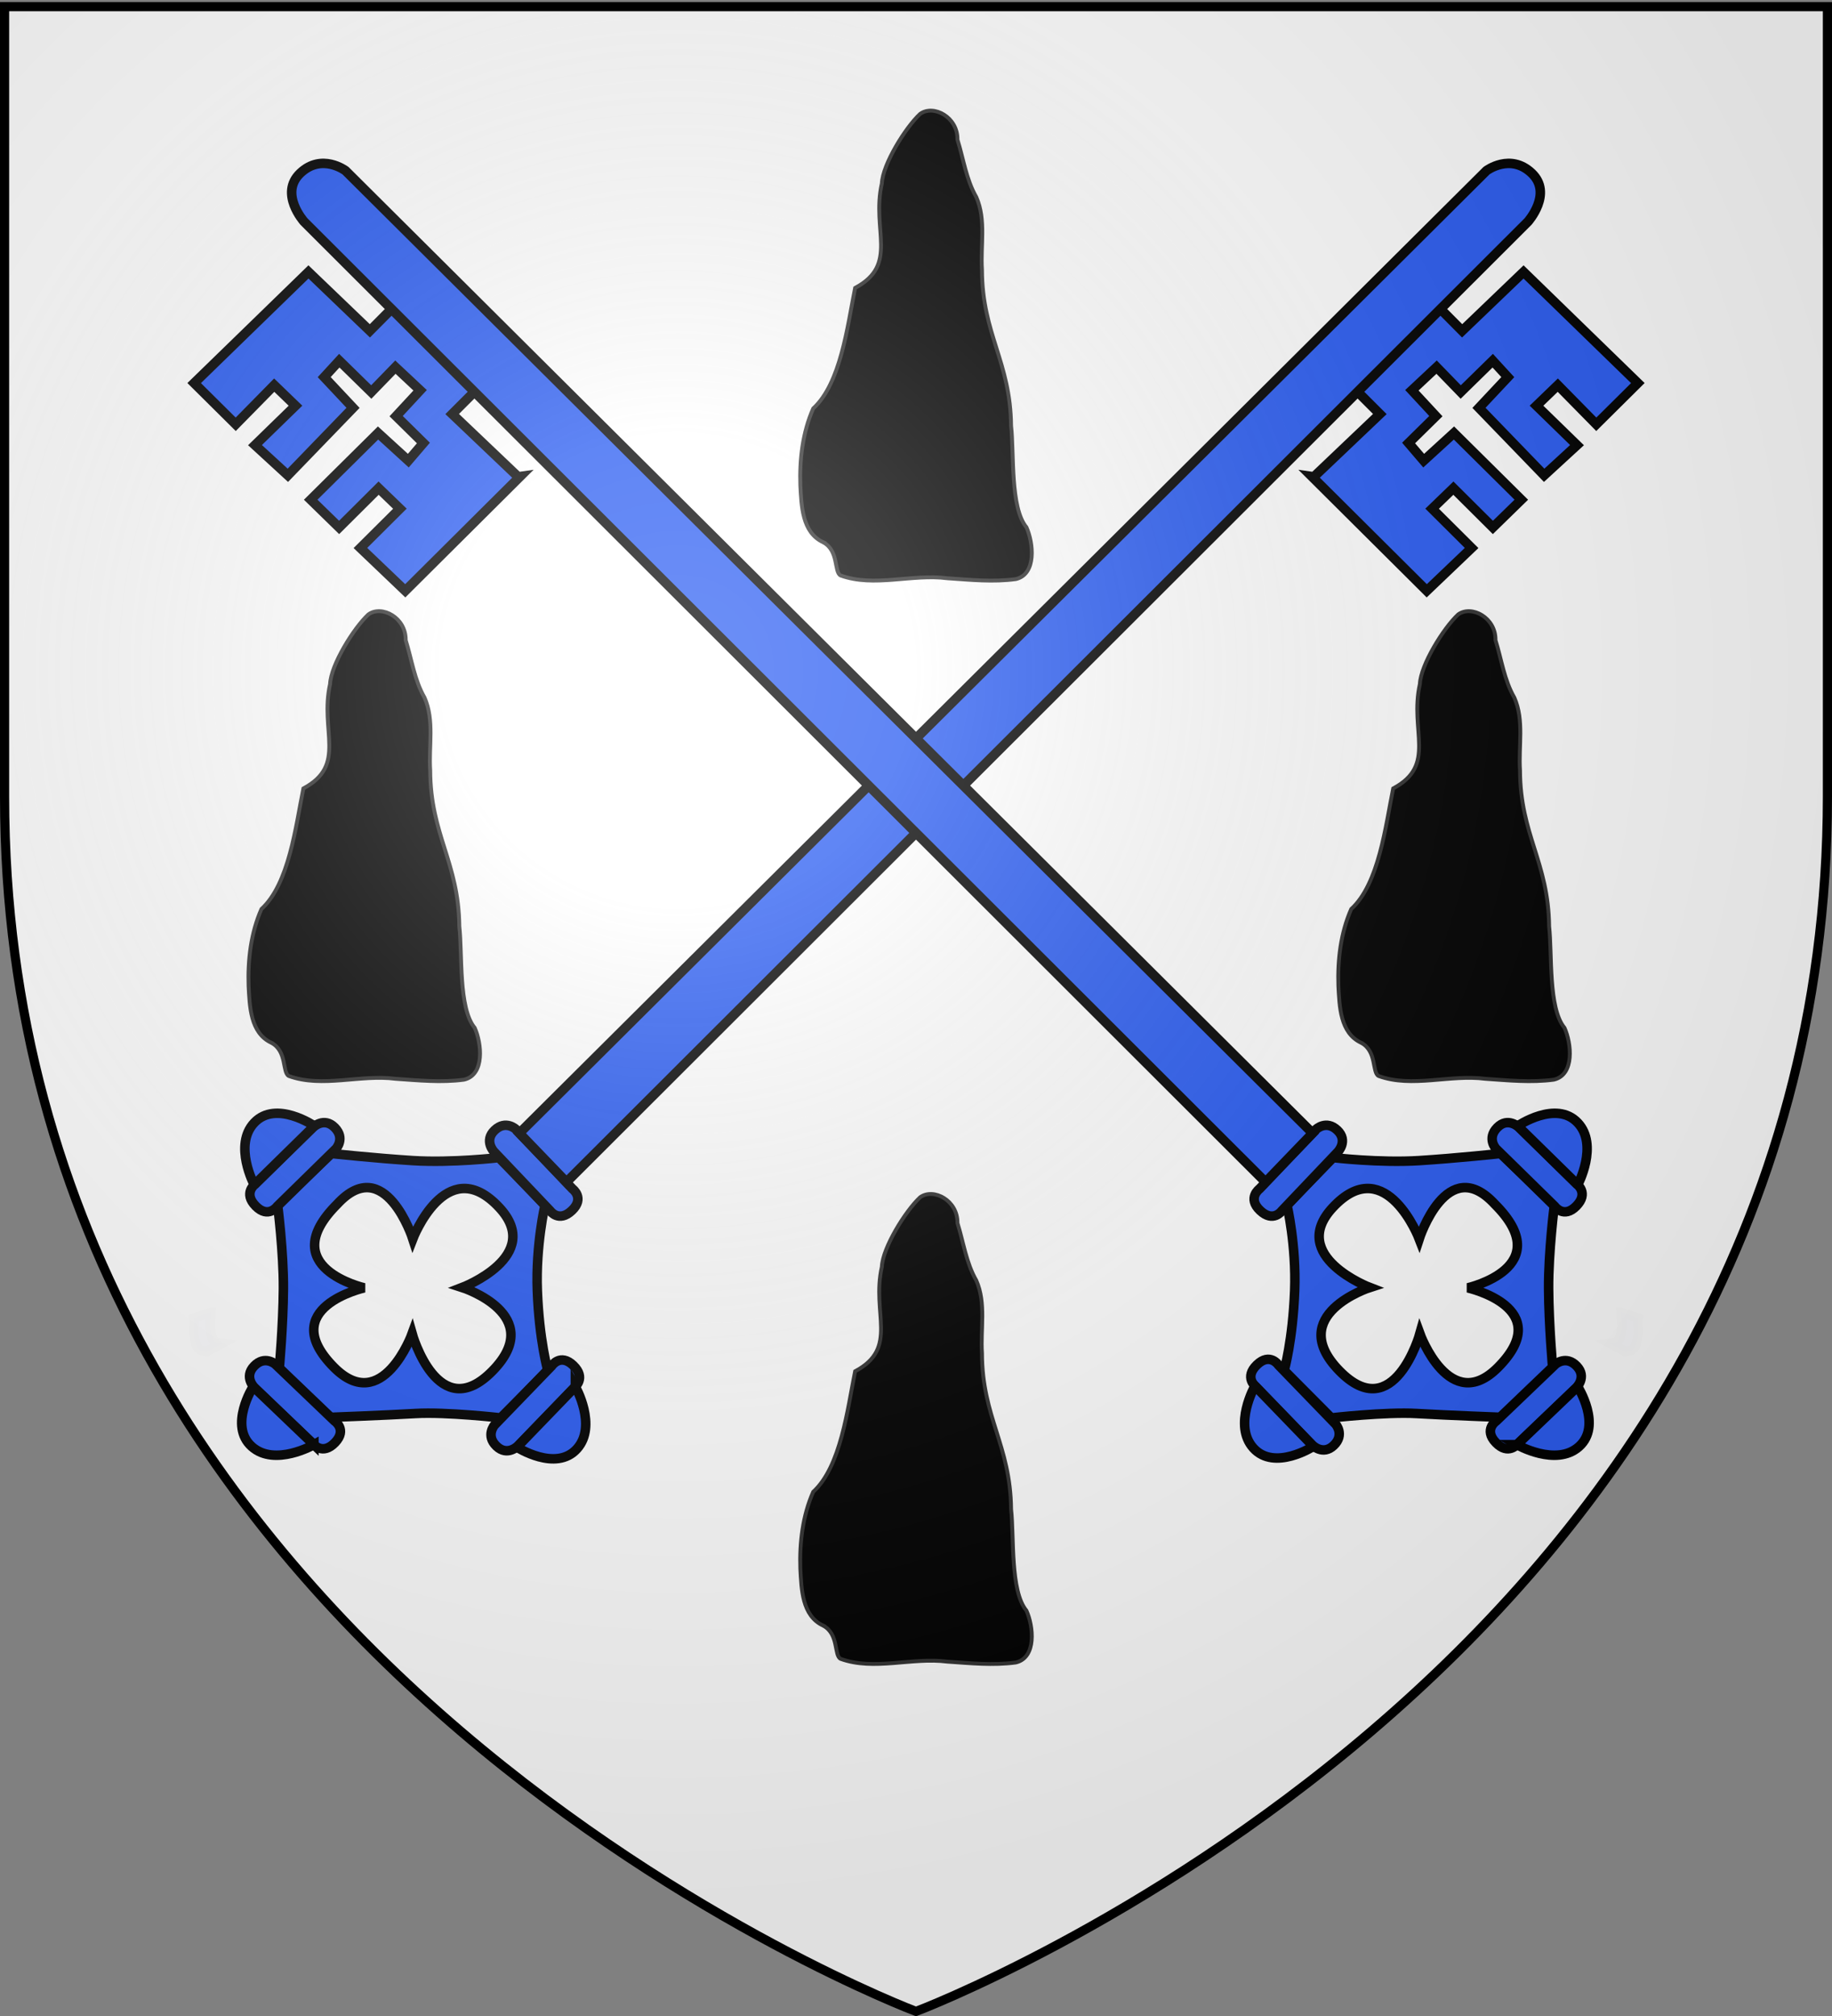
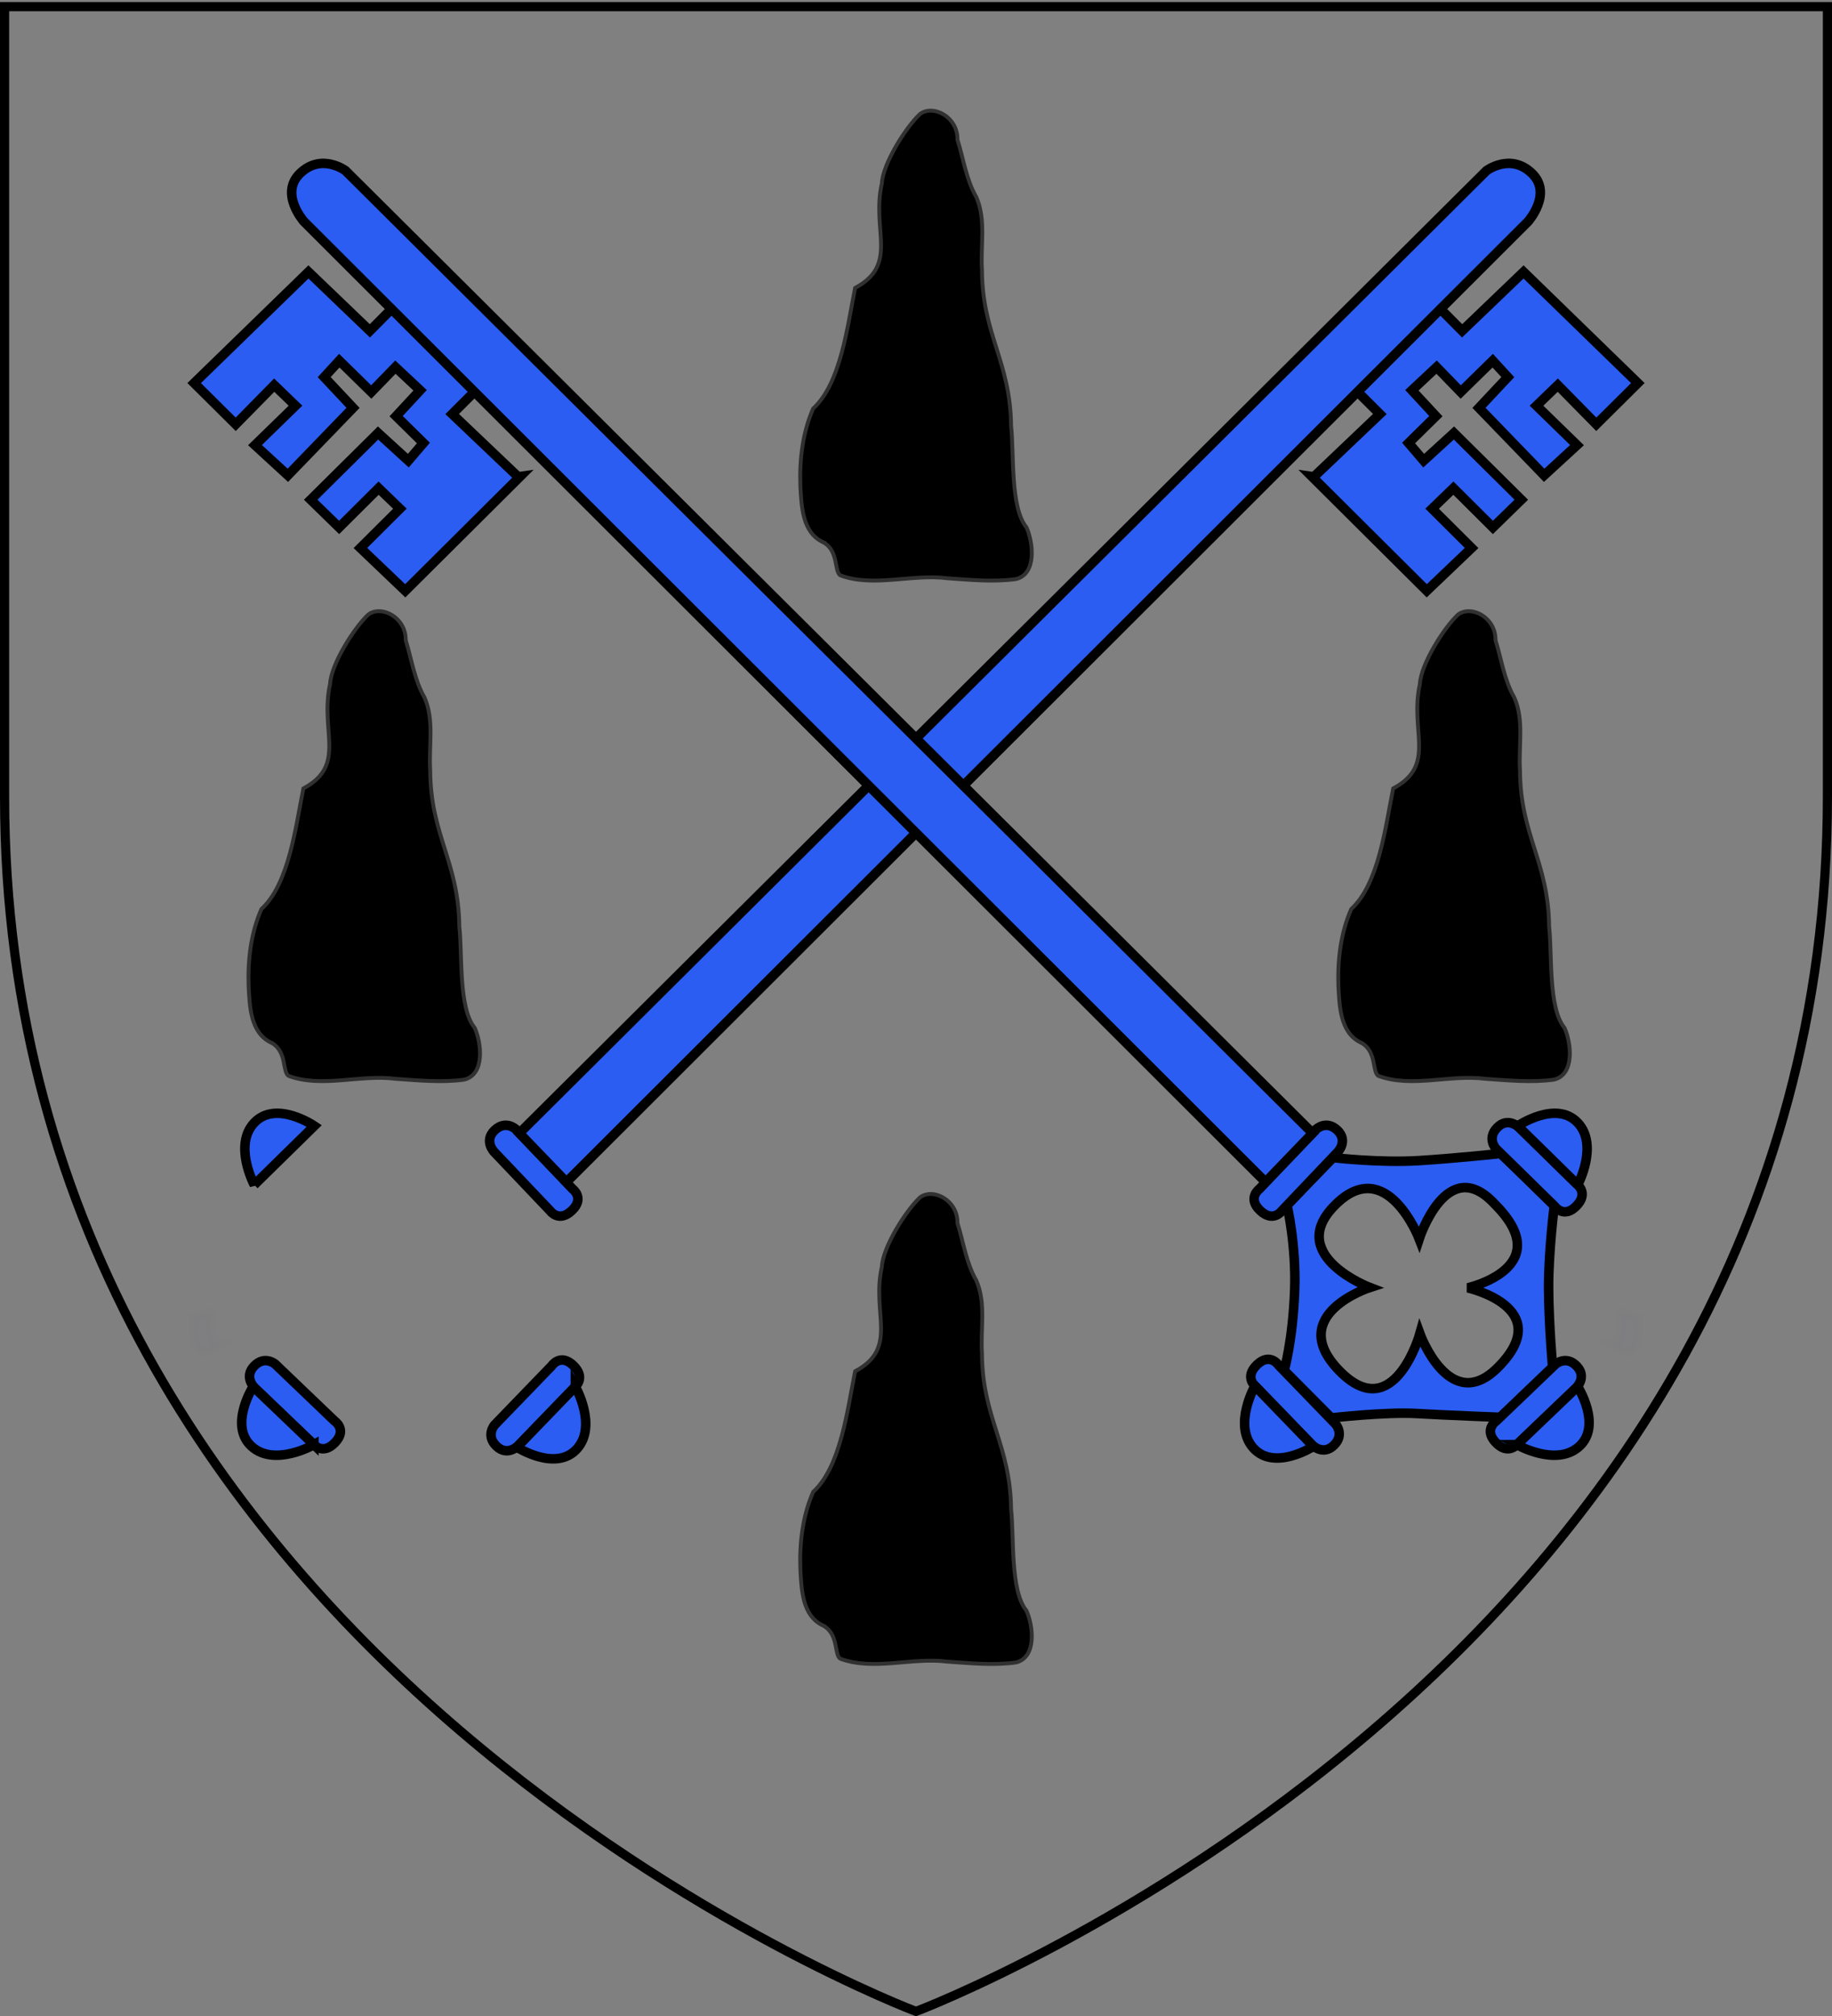
<svg xmlns="http://www.w3.org/2000/svg" xmlns:xlink="http://www.w3.org/1999/xlink" height="660" width="600" version="1.0">
  <rect width="100%" height="100%" fill="#808080" stroke="none" />
  <defs>
    <radialGradient xlink:href="#a" id="b" gradientUnits="userSpaceOnUse" gradientTransform="matrix(1.353 0 0 1.349 -77.63 -85.747)" cx="221.445" cy="226.331" fx="221.445" fy="226.331" r="300" />
    <linearGradient id="a">
      <stop style="stop-color:white;stop-opacity:.314" offset="0" />
      <stop offset=".19" style="stop-color:white;stop-opacity:.251" />
      <stop style="stop-color:#6b6b6b;stop-opacity:.125" offset=".6" />
      <stop style="stop-color:black;stop-opacity:.125" offset="1" />
    </linearGradient>
  </defs>
  <g style="display:inline">
-     <path style="fill:#fff;fill-opacity:1;fill-rule:evenodd;stroke:none;stroke-width:3;stroke-linecap:butt;stroke-linejoin:miter;stroke-miterlimit:4;stroke-opacity:1" d="M300 658.5s298.5-112.32 298.5-397.772V2.176H1.5v258.552C1.5 546.18 300 658.5 300 658.5z" />
-   </g>
+     </g>
  <g style="stroke:#000;stroke-width:3;stroke-miterlimit:4;stroke-dasharray:none;stroke-opacity:1">
-     <path d="m185.675 382.736 14.548 14.972s-2.966 12.713-2.42 27.009c.6 15.649 3.302 25.148 3.302 25.148l-14.868 14.96s-17.158-1.948-26.92-1.38c-9.761.57-26.896 1.205-26.896 1.205l-16.043-15.416s1.223-13.518 1.3-25.126c.077-11.608-1.82-26.45-1.82-26.45l16.986-16.214s13.923 1.495 25.7 2.235c12.415.781 27.131-.943 27.131-.943zm-.591 15.005c-16.231-16.362-26.576 10.61-26.576 10.61s-8.803-27.297-23.864-10.934c-20.013 19.957 8.546 26.389 8.546 26.389s-28.194 6.291-9.56 25.063c15.258 15.371 24.664-10.596 24.664-10.596s8.193 29.255 25.36 11.732c17.314-17.675-9.55-26.31-9.55-26.31s25.88-9.87 11.755-25.147c-.26-.282-.517-.547-.775-.807z" style="fill:#2b5df2;fill-opacity:1;fill-rule:evenodd;stroke:#000;stroke-width:3;stroke-linecap:butt;stroke-linejoin:miter;stroke-miterlimit:4;stroke-dasharray:none;stroke-opacity:1" transform="translate(-29.336 -18.297) scale(1.038)" />
    <path d="M94.814 431.516c-.102.709-.1 1.444-.128 2.163-.136 1.033-.088 2.07-.062 3.105.154.932.413 1.84.64 2.756.008.915.627.913 1.107 1.377.683.197 1.394.261 2.094.366l-4.91 2.614c-.738-.13-1.5-.184-2.19-.504-.578-.587-1.21-.868-1.257-1.847-.226-.95-.482-1.894-.653-2.857-.034-1.059-.101-2.117.051-3.173 0-.716.039-1.433-.083-2.141l5.39-1.859z" style="opacity:.01;fill:#2b5df2;fill-opacity:1;stroke:#000;stroke-width:3;stroke-miterlimit:4;stroke-dasharray:none;stroke-opacity:1;display:inline" transform="translate(-29.336 -18.297) scale(1.038)" />
    <g style="fill:#2b5df2;fill-opacity:1;stroke:#000;stroke-width:5.618;stroke-miterlimit:4;stroke-dasharray:none;stroke-opacity:1">
-       <path d="m133.94 681.405-29.36 38.128s-6.248 6.091 2.225 12.616c8.473 6.524 12.69-1.649 12.69-1.649l29.612-38.454s4.693-6.77-2.477-12.29-12.69 1.649-12.69 1.649z" style="fill:#2b5df2;fill-opacity:1;fill-rule:evenodd;stroke:#000;stroke-width:5.618;stroke-linecap:butt;stroke-linejoin:miter;stroke-miterlimit:4;stroke-dasharray:none;stroke-opacity:1" transform="matrix(.549 .077 -.077 .549 81.477 -15.339)" />
      <path d="M104.221 719.871s-15.63-21.543-5.05-36.365c10.815-15.152 35.355-3.03 35.355-3.03L104.22 719.87z" style="fill:#2b5df2;fill-opacity:1;fill-rule:evenodd;stroke:#000;stroke-width:5.618;stroke-linecap:butt;stroke-linejoin:miter;stroke-miterlimit:4;stroke-dasharray:none;stroke-opacity:1" transform="matrix(.549 .077 -.077 .549 81.477 -15.339)" />
    </g>
    <g style="fill:#2b5df2;fill-opacity:1;stroke:#000;stroke-width:5.618;stroke-miterlimit:4;stroke-dasharray:none;stroke-opacity:1;display:inline">
      <g style="fill:#2b5df2;fill-opacity:1;stroke:#000;stroke-width:5.618;stroke-miterlimit:4;stroke-dasharray:none;stroke-opacity:1">
        <path d="m133.94 681.405-29.36 38.128s-6.248 6.091 2.225 12.616c8.473 6.524 12.69-1.649 12.69-1.649l29.612-38.454s4.693-6.77-2.477-12.29-12.69 1.649-12.69 1.649z" style="fill:#2b5df2;fill-opacity:1;fill-rule:evenodd;stroke:#000;stroke-width:5.618;stroke-linecap:butt;stroke-linejoin:miter;stroke-miterlimit:4;stroke-dasharray:none;stroke-opacity:1" transform="scale(.554) rotate(-83.855 219.42 741.514)" />
        <path d="M104.221 719.871s-15.63-21.543-5.05-36.365c10.815-15.152 35.355-3.03 35.355-3.03L104.22 719.87z" style="fill:#2b5df2;fill-opacity:1;fill-rule:evenodd;stroke:#000;stroke-width:5.618;stroke-linecap:butt;stroke-linejoin:miter;stroke-miterlimit:4;stroke-dasharray:none;stroke-opacity:1" transform="scale(.554) rotate(-83.855 219.42 741.514)" />
      </g>
    </g>
    <g style="fill:#2b5df2;fill-opacity:1;stroke:#000;stroke-width:5.618;stroke-miterlimit:4;stroke-dasharray:none;stroke-opacity:1;display:inline">
      <path d="m133.94 681.405-29.36 38.128s-6.248 6.091 2.225 12.616c8.473 6.524 12.69-1.649 12.69-1.649l29.612-38.454s4.693-6.77-2.477-12.29-12.69 1.649-12.69 1.649z" style="fill:#2b5df2;fill-opacity:1;fill-rule:evenodd;stroke:#000;stroke-width:5.618;stroke-linecap:butt;stroke-linejoin:miter;stroke-miterlimit:4;stroke-dasharray:none;stroke-opacity:1" transform="matrix(-.551 -.062 .062 -.551 201.234 857.071)" />
      <path d="M104.221 719.871s-15.63-21.543-5.05-36.365c10.815-15.152 35.355-3.03 35.355-3.03L104.22 719.87z" style="fill:#2b5df2;fill-opacity:1;fill-rule:evenodd;stroke:#000;stroke-width:5.618;stroke-linecap:butt;stroke-linejoin:miter;stroke-miterlimit:4;stroke-dasharray:none;stroke-opacity:1" transform="matrix(-.551 -.062 .062 -.551 201.234 857.071)" />
    </g>
    <path d="m184.168 380.924 17.706 18.623s2.7 3.796 6.839-.138c4.138-3.935.172-6.831.172-6.831l-17.857-18.782s-3.186-3.032-6.687.297c-3.502 3.329-.173 6.83-.173 6.83z" style="fill:#2b5df2;fill-opacity:1;fill-rule:evenodd;stroke:#000;stroke-width:3;stroke-linecap:butt;stroke-linejoin:miter;stroke-miterlimit:4;stroke-dasharray:none;stroke-opacity:1;display:inline" transform="translate(-29.336 -18.297) scale(1.038)" />
    <path d="m456.338 140.927 7.29 7.285-20.807 19.793-.633-.09 36.246 36.05 14.15-13.504-12.459-12.392 6.715-6.48 12.46 12.392 8.968-8.745-21.25-21.043-9.553 8.718-4.761-5.561 8.607-8.473-7.568-8.158 7.797-7.296 7.612 7.842 10.095-9.878 4.758 5.183-9.1 9.694 20.571 21.271 10.367-9.517-12.776-12.436 6.714-6.48 12.144 12.348 13.113-13.004-36.063-35.055-19.378 18.579-7.068-7.12-26.19 26.077z" style="fill:#2b5df2;fill-opacity:1;fill-rule:evenodd;stroke:#000;stroke-width:3;stroke-linecap:butt;stroke-linejoin:miter;stroke-miterlimit:4;stroke-dasharray:none;stroke-opacity:1" transform="translate(-29.336 -18.297) scale(1.038)" />
    <path d="M497.27 71.465s7.502-5.659 14.27.766-1.186 15.307-1.186 15.307L206.986 390.454l-14.852-15.418L497.27 71.465z" style="fill:#2b5df2;fill-opacity:1;fill-rule:evenodd;stroke:#000;stroke-width:3;stroke-linecap:butt;stroke-linejoin:miter;stroke-miterlimit:4;stroke-dasharray:none;stroke-opacity:1" transform="translate(-29.336 -18.297) scale(1.038)" />
  </g>
  <g style="stroke:#000;stroke-width:3;stroke-miterlimit:4;stroke-dasharray:none;stroke-opacity:1">
    <path style="fill:#2b5df2;fill-opacity:1;fill-rule:evenodd;stroke:#000;stroke-width:3;stroke-linecap:butt;stroke-linejoin:miter;stroke-miterlimit:4;stroke-dasharray:none;stroke-opacity:1" d="m185.675 382.736 14.548 14.972s-2.966 12.713-2.42 27.009c.6 15.649 3.302 25.148 3.302 25.148l-14.868 14.96s-17.158-1.948-26.92-1.38c-9.761.57-26.896 1.205-26.896 1.205l-16.043-15.416s1.223-13.518 1.3-25.126c.077-11.608-1.82-26.45-1.82-26.45l16.986-16.214s13.923 1.495 25.7 2.235c12.415.781 27.131-.943 27.131-.943zm-.591 15.005c-16.231-16.362-26.576 10.61-26.576 10.61s-8.803-27.297-23.864-10.934c-20.013 19.957 8.546 26.389 8.546 26.389s-28.194 6.291-9.56 25.063c15.258 15.371 24.664-10.596 24.664-10.596s8.193 29.255 25.36 11.732c17.314-17.675-9.55-26.31-9.55-26.31s25.88-9.87 11.755-25.147c-.26-.282-.517-.547-.775-.807z" transform="matrix(-1.038 0 0 1.038 629.336 -18.297)" />
    <path style="opacity:.01;fill:#2b5df2;fill-opacity:1;stroke:#000;stroke-width:3;stroke-miterlimit:4;stroke-dasharray:none;stroke-opacity:1;display:inline" d="M94.814 431.516c-.102.709-.1 1.444-.128 2.163-.136 1.033-.088 2.07-.062 3.105.154.932.413 1.84.64 2.756.008.915.627.913 1.107 1.377.683.197 1.394.261 2.094.366l-4.91 2.614c-.738-.13-1.5-.184-2.19-.504-.578-.587-1.21-.868-1.257-1.847-.226-.95-.482-1.894-.653-2.857-.034-1.059-.101-2.117.051-3.173 0-.716.039-1.433-.083-2.141l5.39-1.859z" transform="matrix(-1.038 0 0 1.038 629.336 -18.297)" />
    <g style="fill:#2b5df2;fill-opacity:1;stroke:#000;stroke-width:5.618;stroke-miterlimit:4;stroke-dasharray:none;stroke-opacity:1">
      <path style="fill:#2b5df2;fill-opacity:1;fill-rule:evenodd;stroke:#000;stroke-width:5.618;stroke-linecap:butt;stroke-linejoin:miter;stroke-miterlimit:4;stroke-dasharray:none;stroke-opacity:1" d="m133.94 681.405-29.36 38.128s-6.248 6.091 2.225 12.616c8.473 6.524 12.69-1.649 12.69-1.649l29.612-38.454s4.693-6.77-2.477-12.29-12.69 1.649-12.69 1.649z" transform="matrix(-.549 .077 .077 .549 518.523 -15.339)" />
      <path style="fill:#2b5df2;fill-opacity:1;fill-rule:evenodd;stroke:#000;stroke-width:5.618;stroke-linecap:butt;stroke-linejoin:miter;stroke-miterlimit:4;stroke-dasharray:none;stroke-opacity:1" d="M104.221 719.871s-15.63-21.543-5.05-36.365c10.815-15.152 35.355-3.03 35.355-3.03L104.22 719.87z" transform="matrix(-.549 .077 .077 .549 518.523 -15.339)" />
    </g>
    <g style="fill:#2b5df2;fill-opacity:1;stroke:#000;stroke-width:5.618;stroke-miterlimit:4;stroke-dasharray:none;stroke-opacity:1;display:inline">
      <g style="fill:#2b5df2;fill-opacity:1;stroke:#000;stroke-width:5.618;stroke-miterlimit:4;stroke-dasharray:none;stroke-opacity:1">
        <path style="fill:#2b5df2;fill-opacity:1;fill-rule:evenodd;stroke:#000;stroke-width:5.618;stroke-linecap:butt;stroke-linejoin:miter;stroke-miterlimit:4;stroke-dasharray:none;stroke-opacity:1" d="m133.94 681.405-29.36 38.128s-6.248 6.091 2.225 12.616c8.473 6.524 12.69-1.649 12.69-1.649l29.612-38.454s4.693-6.77-2.477-12.29-12.69 1.649-12.69 1.649z" transform="scale(-.554 .554) rotate(-83.855 -321.75 1344.075)" />
        <path style="fill:#2b5df2;fill-opacity:1;fill-rule:evenodd;stroke:#000;stroke-width:5.618;stroke-linecap:butt;stroke-linejoin:miter;stroke-miterlimit:4;stroke-dasharray:none;stroke-opacity:1" d="M104.221 719.871s-15.63-21.543-5.05-36.365c10.815-15.152 35.355-3.03 35.355-3.03L104.22 719.87z" transform="scale(-.554 .554) rotate(-83.855 -321.75 1344.075)" />
      </g>
    </g>
    <g style="fill:#2b5df2;fill-opacity:1;stroke:#000;stroke-width:5.618;stroke-miterlimit:4;stroke-dasharray:none;stroke-opacity:1;display:inline">
      <path style="fill:#2b5df2;fill-opacity:1;fill-rule:evenodd;stroke:#000;stroke-width:5.618;stroke-linecap:butt;stroke-linejoin:miter;stroke-miterlimit:4;stroke-dasharray:none;stroke-opacity:1" d="m133.94 681.405-29.36 38.128s-6.248 6.091 2.225 12.616c8.473 6.524 12.69-1.649 12.69-1.649l29.612-38.454s4.693-6.77-2.477-12.29-12.69 1.649-12.69 1.649z" transform="scale(.554 -.554) rotate(6.46 14057.387 5600.048)" />
      <path style="fill:#2b5df2;fill-opacity:1;fill-rule:evenodd;stroke:#000;stroke-width:5.618;stroke-linecap:butt;stroke-linejoin:miter;stroke-miterlimit:4;stroke-dasharray:none;stroke-opacity:1" d="M104.221 719.871s-15.63-21.543-5.05-36.365c10.815-15.152 35.355-3.03 35.355-3.03L104.22 719.87z" transform="scale(.554 -.554) rotate(6.46 14057.387 5600.048)" />
    </g>
    <path style="fill:#2b5df2;fill-opacity:1;fill-rule:evenodd;stroke:#000;stroke-width:3;stroke-linecap:butt;stroke-linejoin:miter;stroke-miterlimit:4;stroke-dasharray:none;stroke-opacity:1;display:inline" d="m184.168 380.924 17.706 18.623s2.7 3.796 6.839-.138c4.138-3.935.172-6.831.172-6.831l-17.857-18.782s-3.186-3.032-6.687.297c-3.502 3.329-.173 6.83-.173 6.83z" transform="matrix(-1.038 0 0 1.038 629.336 -18.297)" />
    <path style="fill:#2b5df2;fill-opacity:1;fill-rule:evenodd;stroke:#000;stroke-width:3;stroke-linecap:butt;stroke-linejoin:miter;stroke-miterlimit:4;stroke-dasharray:none;stroke-opacity:1" d="m456.338 140.927 7.29 7.285-20.807 19.793-.633-.09 36.246 36.05 14.15-13.504-12.459-12.392 6.715-6.48 12.46 12.392 8.968-8.745-21.25-21.043-9.553 8.718-4.761-5.561 8.607-8.473-7.568-8.158 7.797-7.296 7.612 7.842 10.095-9.878 4.758 5.183-9.1 9.694 20.571 21.271 10.367-9.517-12.776-12.436 6.714-6.48 12.144 12.348 13.113-13.004-36.063-35.055-19.378 18.579-7.068-7.12-26.19 26.077z" transform="matrix(-1.038 0 0 1.038 629.336 -18.297)" />
    <path style="fill:#2b5df2;fill-opacity:1;fill-rule:evenodd;stroke:#000;stroke-width:3;stroke-linecap:butt;stroke-linejoin:miter;stroke-miterlimit:4;stroke-dasharray:none;stroke-opacity:1" d="M497.27 71.465s7.502-5.659 14.27.766-1.186 15.307-1.186 15.307L206.986 390.454l-14.852-15.418L497.27 71.465z" transform="matrix(-1.038 0 0 1.038 629.336 -18.297)" />
  </g>
  <path style="fill:#000;fill-opacity:1;fill-rule:evenodd;stroke:#313131;stroke-width:1.263;stroke-linecap:butt;stroke-linejoin:miter;stroke-miterlimit:4;stroke-dasharray:none;stroke-opacity:1" d="M88.932 341.405c-6.995-3.183-7.158-12.023-7.519-18.634-.283-8.526.747-17.328 4.215-25.17 9.057-8.304 11.203-27.02 13.729-39.472 14.428-7.714 5.286-18.841 8.75-34.191.254-6.22 7.686-18.271 12.546-22.783 4.368-3.163 12.352 1.015 12.218 8.426 1.976 6.313 2.826 12.988 6.172 18.811 3.296 7.502 1.322 15.91 1.86 23.834.067 21.118 9.33 29.96 9.533 51.073 1.022 9.024-.325 26.732 5.03 33.189 2.276 5.033 3.407 15.355-3.473 16.967-7.43 1.015-14.996.23-22.443-.277-11.62-1.493-23.988 3.073-34.967-.92-2.173-1.148-.516-8.078-5.651-10.853zM445.852 341.405c-6.995-3.183-7.158-12.023-7.518-18.634-.284-8.526.746-17.328 4.214-25.17 9.057-8.304 11.204-27.02 13.73-39.472 14.427-7.714 5.286-18.841 8.75-34.191.254-6.22 7.685-18.271 12.545-22.783 4.369-3.163 12.352 1.015 12.219 8.426 1.975 6.313 2.826 12.988 6.171 18.811 3.296 7.502 1.323 15.91 1.861 23.834.067 21.118 9.33 29.96 9.532 51.073 1.022 9.024-.325 26.732 5.03 33.189 2.276 5.033 3.408 15.355-3.473 16.967-7.43 1.015-14.995.23-22.443-.277-11.62-1.493-23.987 3.073-34.967-.92-2.173-1.148-.515-8.078-5.65-10.853zM269.637 177.536c-6.995-3.184-7.158-12.023-7.518-18.634-.284-8.527.746-17.329 4.214-25.17 9.057-8.304 11.203-27.02 13.729-39.472 14.428-7.715 5.286-18.841 8.75-34.191.254-6.22 7.686-18.272 12.546-22.783 4.368-3.163 12.352 1.014 12.219 8.426 1.975 6.312 2.825 12.988 6.17 18.81 3.297 7.502 1.323 15.91 1.862 23.835.066 21.118 9.33 29.96 9.532 51.073 1.022 9.024-.325 26.732 5.03 33.189 2.276 5.033 3.407 15.355-3.473 16.966-7.43 1.016-14.996.23-22.443-.276-11.62-1.493-23.988 3.072-34.967-.92-2.173-1.149-.516-8.078-5.651-10.853zM269.637 532.212c-6.995-3.184-7.158-12.023-7.518-18.634-.284-8.527.746-17.329 4.214-25.17 9.057-8.304 11.203-27.021 13.729-39.472 14.428-7.715 5.286-18.842 8.75-34.192.254-6.22 7.686-18.27 12.546-22.783 4.368-3.162 12.352 1.015 12.219 8.427 1.975 6.312 2.825 12.988 6.17 18.81 3.297 7.502 1.323 15.91 1.862 23.835.066 21.117 9.33 29.96 9.532 51.072 1.022 9.025-.325 26.733 5.03 33.19 2.276 5.033 3.407 15.355-3.473 16.966-7.43 1.016-14.996.23-22.443-.276-11.62-1.494-23.988 3.072-34.967-.921-2.173-1.148-.516-8.077-5.651-10.852z" />
-   <path d="M300 658.5s298.5-112.32 298.5-397.772V2.176H1.5v258.552C1.5 546.18 300 658.5 300 658.5z" style="opacity:1;fill:url(#b);fill-opacity:1;fill-rule:evenodd;stroke:none;stroke-width:1px;stroke-linecap:butt;stroke-linejoin:miter;stroke-opacity:1" />
  <path d="M300 658.5S1.5 546.18 1.5 260.728V2.176h597v258.552C598.5 546.18 300 658.5 300 658.5z" style="opacity:1;fill:none;fill-opacity:1;fill-rule:evenodd;stroke:#000;stroke-width:3;stroke-linecap:butt;stroke-linejoin:miter;stroke-miterlimit:4;stroke-dasharray:none;stroke-opacity:1" />
</svg>